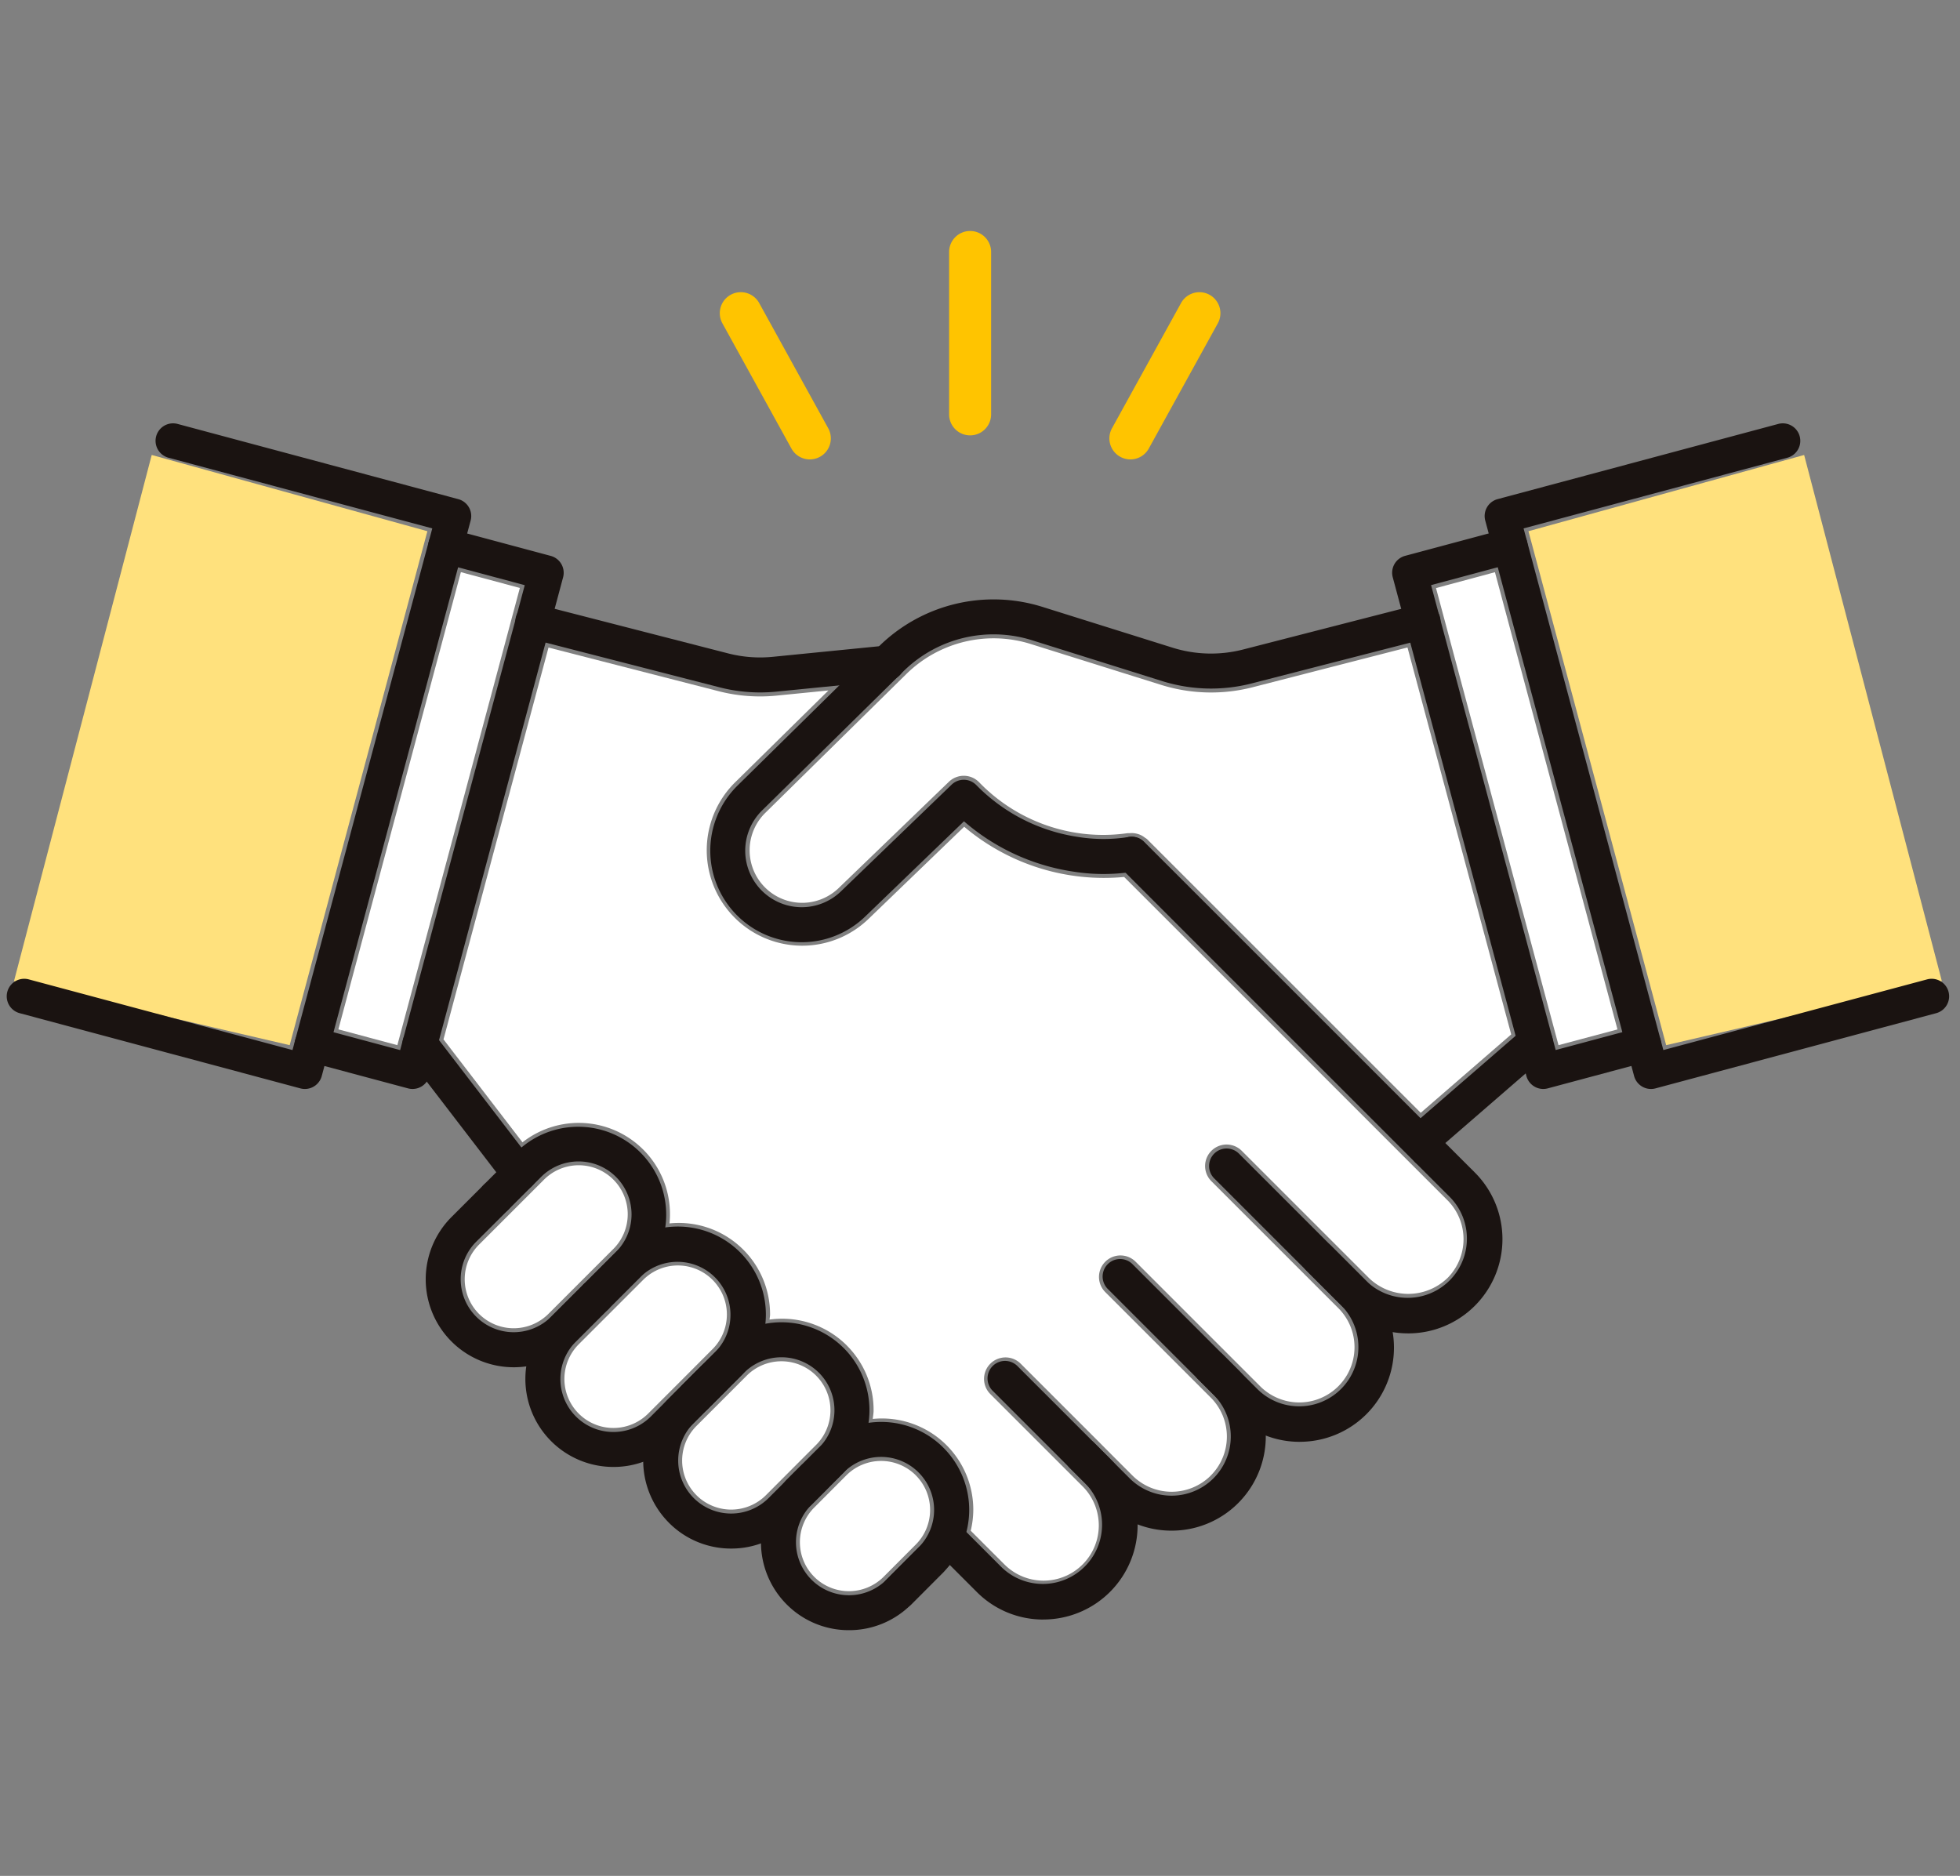
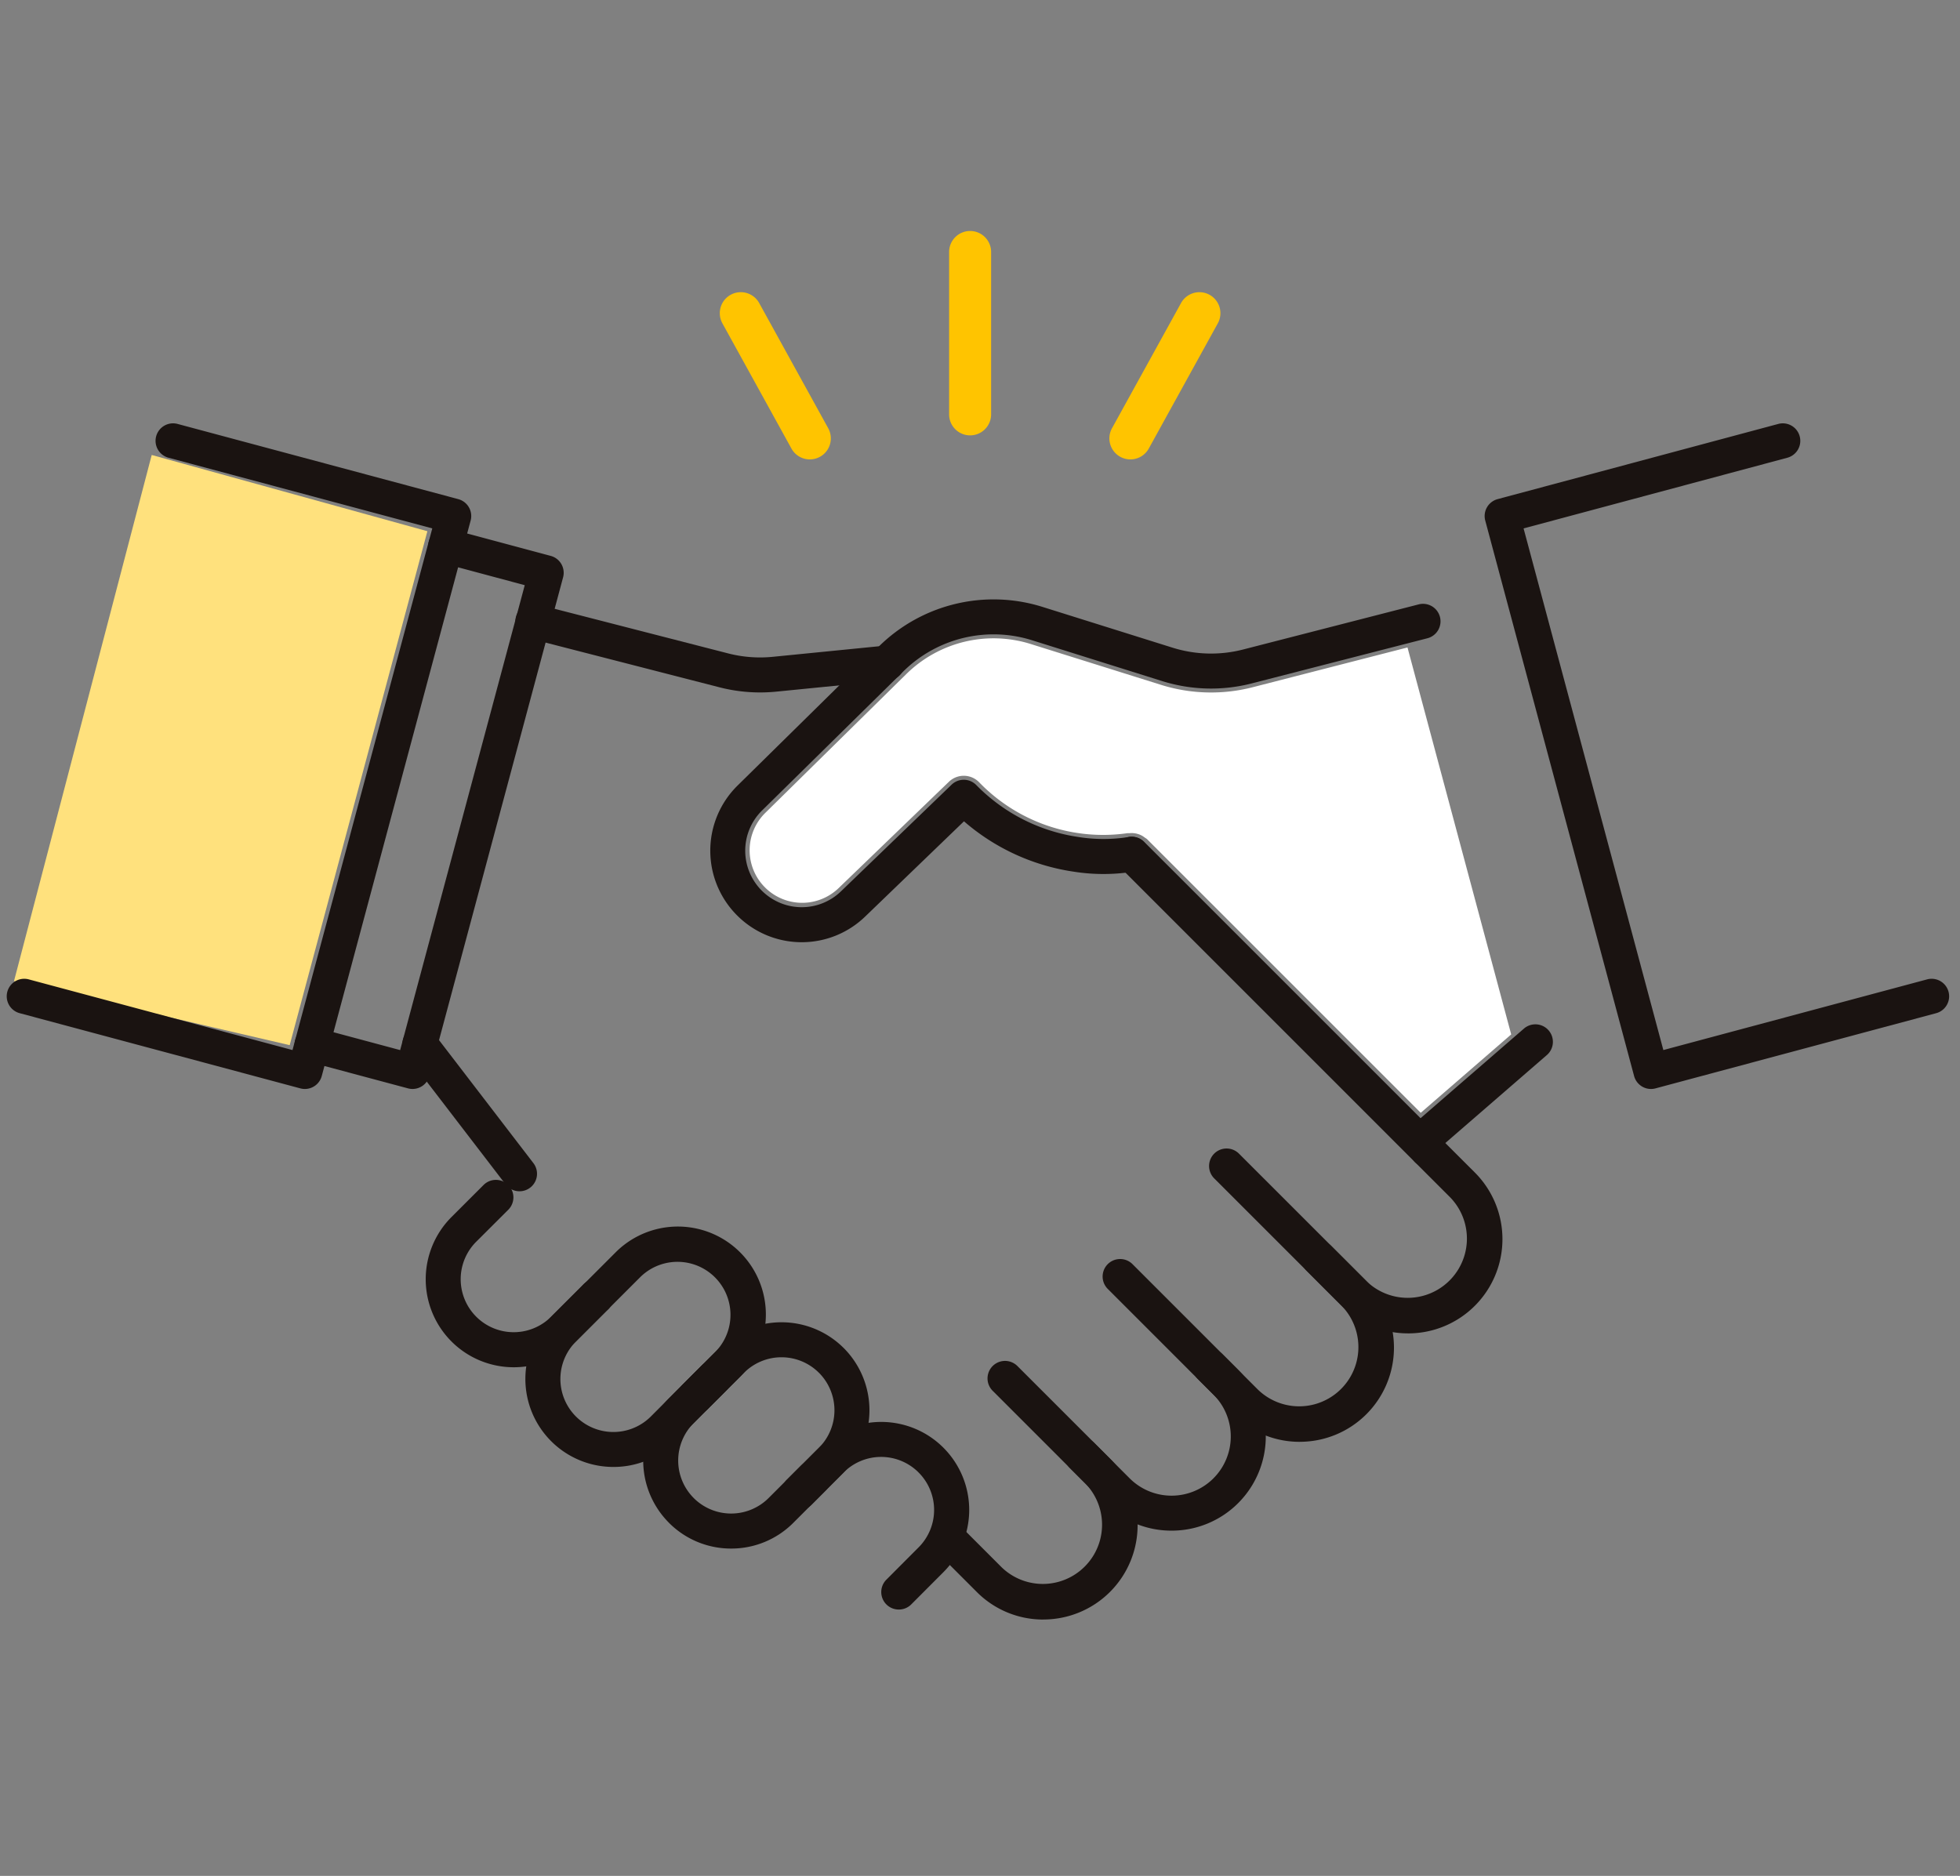
<svg xmlns="http://www.w3.org/2000/svg" width="140" height="134">
  <rect width="100%" height="100%" fill="#808080" stroke="none" />
  <defs>
    <clipPath id="a">
      <path transform="translate(803 2681)" fill="#fff" stroke="#707070" d="M0 0h140v134H0z" />
    </clipPath>
  </defs>
  <g transform="translate(-803 -2681)" clip-path="url(#a)">
    <path d="M876.636 2727.007l9.287 2.911a11.955 11.955 0 006.559.172l11.053-2.84 7.407 27.641-6.461 5.6-19.556-19.556a1.411 1.411 0 00-.141-.094 1.7 1.7 0 00-.229-.153 1.5 1.5 0 00-.3-.12 1.6 1.6 0 00-.254-.05 1.549 1.549 0 00-.329 0 1.439 1.439 0 00-.146 0 12.311 12.311 0 01-10.6-3.652 1.533 1.533 0 00-2.149-.02l-7.905 7.622a3.752 3.752 0 01-5.236-5.374l9.867-9.715c.02-.021.044-.038.063-.06l.163-.161a8.88 8.88 0 018.907-2.151z" fill="#fff" />
    <path d="M804 2751.083l9.837-37.583 19.691 5.446-9.836 36.713z" fill="#ffe17d" />
-     <path fill="#fff" d="M827.17 2754.531l8.75-32.661 4.213 1.129-8.75 32.66zm10.046 20.325a3.505 3.505 0 010-4.949l2.306-2.306 2.3-2.3a3.502 3.502 0 114.952 4.952l-2.3 2.3-2.306 2.306a3.507 3.507 0 01-4.952-.003zm7.121 7.121a3.505 3.505 0 010-4.949l2.306-2.306 2.3-2.3a3.5 3.5 0 114.952 4.95l-2.3 2.306-1.015 1.015-1.291 1.291a3.506 3.506 0 01-4.952-.007zm8.441 5.861l-.029-.031a3.5 3.5 0 010-4.949l1.015-1.016 1.29-1.29 1.288-1.29a3.507 3.507 0 014.922-.028l.029.031a3.5 3.5 0 010 4.949l-1.288 1.29-2.3 2.306a3.508 3.508 0 01-4.927.028zm13.333 5.802a3.508 3.508 0 01-4.922.028l-.029-.031a3.5 3.5 0 010-4.949l2.3-2.306a3.508 3.508 0 014.922-.029l.029.032a3.5 3.5 0 010 4.949z" />
-     <path d="M906.377 2772.307a4.038 4.038 0 01-5.579 0l-2.51-2.51-6.59-6.59a1.534 1.534 0 10-2.17 2.17l9.1 9.1a3.947 3.947 0 01-5.582 5.581l-1.4-1.4-7.549-7.549a1.534 1.534 0 00-2.17 2.168l6.446 6.446 1.106 1.107a3.943 3.943 0 010 5.576l-.029.032a3.958 3.958 0 01-5.552-.029l-1.4-1.4-1.1-1.106-5.512-5.511a1.534 1.534 0 00-2.168 2.17l5.511 5.511 1.1 1.1a3.946 3.946 0 01-5.581 5.581l-2.41-2.41a6.6 6.6 0 00.183-1.48 6.524 6.524 0 00-1.886-4.605l-.039-.04a6.532 6.532 0 00-5.256-1.86c.02-.2.06-.406.06-.614a6.52 6.52 0 00-1.886-4.605l-.039-.042a6.547 6.547 0 00-5.506-1.837c.007-.121.036-.238.036-.361a6.524 6.524 0 00-7.184-6.509 6.515 6.515 0 00-10.5-5.792l-5.642-7.353 7.5-27.99 12.134 3.114a11.936 11.936 0 002.977.378q.591 0 1.184-.059l3.7-.367-6.69 6.586a6.819 6.819 0 009.516 9.768l6.87-6.62a15.461 15.461 0 0011.426 3.588l20.574 20.573 2.51 2.509a3.943 3.943 0 010 5.581zm7.945-16.648l-8.214-30.652-.536-2 4.21-1.133 8.752 32.662z" fill="#fff" />
-     <path d="M922.013 2755.659l-9.664-36.065-.174-.648 19.692-5.446 9.837 37.583z" fill="#ffe17d" />
    <g fill="#1a1311">
      <path d="M860.269 2748.305a6.518 6.518 0 01-4.483-1.782l-.009-.009a6.534 6.534 0 01-.094-9.4l10.093-9.936a11.666 11.666 0 0111.692-2.824l9.287 2.912a9.19 9.19 0 005.034.131l12.523-3.219a1.25 1.25 0 11.622 2.421l-12.523 3.219a11.689 11.689 0 01-6.4-.166l-9.292-2.916a9.171 9.171 0 00-9.191 2.22l-10.093 9.936a4.034 4.034 0 00.063 5.811l.007.006a4.032 4.032 0 005.562-.036l7.905-7.622a1.25 1.25 0 011.751.016 12.792 12.792 0 007.242 3.712 11.441 11.441 0 003.618.016 1.25 1.25 0 01.515 2.446 13.625 13.625 0 01-4.391.027 15.352 15.352 0 01-7.851-3.6l-7.054 6.8a6.518 6.518 0 01-4.533 1.837z" />
-       <path d="M913.235 2758.788a1.25 1.25 0 01-1.207-.927l-9.546-35.625a1.25 1.25 0 01.884-1.531l7.175-1.923a1.25 1.25 0 11.647 2.415l-5.968 1.6 8.9 33.21 5.968-1.6a1.25 1.25 0 11.647 2.415l-7.175 1.922a1.252 1.252 0 01-.325.044z" />
      <path d="M920.928 2758.789a1.251 1.251 0 01-1.207-.927l-10.632-39.677a1.25 1.25 0 01.884-1.531l20.046-5.371a1.25 1.25 0 01.647 2.415l-18.839 5.048 9.984 37.262 18.839-5.048a1.25 1.25 0 01.647 2.415l-20.046 5.371a1.252 1.252 0 01-.323.043zm-88.461-.001a1.252 1.252 0 01-.324-.043l-7.175-1.919a1.25 1.25 0 01.647-2.415l5.967 1.6 8.9-33.21-5.967-1.6a1.25 1.25 0 01.647-2.415l7.175 1.923a1.25 1.25 0 01.884 1.531l-9.548 35.622a1.251 1.251 0 01-1.206.926z" />
      <path d="M824.777 2758.789a1.252 1.252 0 01-.324-.043l-20.046-5.371a1.25 1.25 0 01.647-2.415l18.839 5.048 9.984-37.262-18.839-5.048a1.25 1.25 0 01.647-2.415l20.046 5.371a1.25 1.25 0 01.886 1.531l-10.634 39.677a1.251 1.251 0 01-1.206.927zm80.254 4.503a1.247 1.247 0 01-.945-.431 1.25 1.25 0 01.126-1.763l7.64-6.622a1.25 1.25 0 011.763.126 1.25 1.25 0 01-.125 1.764l-7.64 6.621a1.245 1.245 0 01-.819.305zm-47.744-32.829a11.633 11.633 0 01-2.9-.368l-13.614-3.5a1.25 1.25 0 11.622-2.421l13.614 3.5a9.156 9.156 0 003.192.244l8.047-.8a1.25 1.25 0 01.247 2.488l-8.048.8q-.581.057-1.16.057zm-17.178 35.633a1.248 1.248 0 01-.993-.489l-7.115-9.274a1.25 1.25 0 01.231-1.753 1.25 1.25 0 011.753.231l7.115 9.274a1.25 1.25 0 01-.991 2.011z" />
      <path d="M903.587 2776.247a6.682 6.682 0 01-4.758-1.971l-2.509-2.509a1.25 1.25 0 011.768-1.768l2.509 2.51a4.231 4.231 0 005.983-5.983l-2.509-2.508a1.25 1.25 0 011.767-1.768l2.51 2.508a6.732 6.732 0 01-4.761 11.49z" />
      <path d="M895.836 2783.994a6.708 6.708 0 01-4.757-1.967l-2.51-2.51a1.25 1.25 0 011.768-1.768l2.509 2.509a4.231 4.231 0 005.983-5.983l-9.1-9.1a1.25 1.25 0 011.768-1.768l9.1 9.1a6.727 6.727 0 01-4.761 11.485z" />
      <path d="M886.682 2790.339a6.706 6.706 0 01-4.758-1.967l-2.509-2.509a1.25 1.25 0 011.768-1.768l2.509 2.509a4.235 4.235 0 005.954.026l.028-.029a4.228 4.228 0 000-5.98l-7.549-7.551a1.25 1.25 0 111.768-1.768l7.549 7.551a6.728 6.728 0 01.033 9.483l-.034.035a6.711 6.711 0 01-4.759 1.968z" />
      <path d="M877.527 2796.689a6.685 6.685 0 01-4.758-1.971l-2.51-2.51a1.252 1.252 0 011.768-1.772l2.509 2.51a4.231 4.231 0 005.983-5.983l-6.615-6.615a1.25 1.25 0 011.768-1.768l6.616 6.616a6.732 6.732 0 01-4.76 11.49zm27.428-32.306a1.246 1.246 0 01-.884-.364l-21.114-21.116a1.25 1.25 0 010-1.768 1.25 1.25 0 011.768 0l21.116 21.114a1.25 1.25 0 01-.884 2.134zm-65.261 14.284a6.286 6.286 0 01-4.446-10.729l2.306-2.305a1.25 1.25 0 011.767 1.768l-2.306 2.3a3.785 3.785 0 005.354 5.353l2.306-2.306a1.25 1.25 0 111.768 1.768l-2.306 2.306a6.243 6.243 0 01-4.443 1.845z" />
      <path d="M846.815 2785.788a6.286 6.286 0 01-4.446-10.732l2.306-2.3a1.25 1.25 0 111.768 1.768l-2.306 2.306a3.785 3.785 0 005.353 5.353l2.3-2.306a1.25 1.25 0 111.768 1.767l-2.3 2.306a6.243 6.243 0 01-4.443 1.838z" />
      <path d="M855.225 2791.618a6.242 6.242 0 01-4.443-1.841l-.035-.037a6.291 6.291 0 01.034-8.852l2.3-2.306a1.25 1.25 0 111.768 1.767l-2.3 2.306a3.788 3.788 0 000 5.351l.028.029a3.783 3.783 0 005.324-.027l2.306-2.306a1.25 1.25 0 011.768 1.768l-2.306 2.306a6.243 6.243 0 01-4.444 1.842z" />
-       <path d="M863.637 2797.448a6.24 6.24 0 01-4.438-1.834l-.007-.006a6.291 6.291 0 010-8.886l2.306-2.306a1.25 1.25 0 011.768 1.768l-2.306 2.306a3.788 3.788 0 000 5.348l.005.005a3.783 3.783 0 005.351 0l2.3-2.306a1.25 1.25 0 011.768 1.767l-2.3 2.306a6.243 6.243 0 01-4.447 1.838zm-18.08-22.56a1.25 1.25 0 01-.884-2.134l2.3-2.3a3.785 3.785 0 10-5.352-5.353l-2.306 2.306a1.25 1.25 0 01-1.768-1.768l2.31-2.311a6.285 6.285 0 018.888 8.889l-2.3 2.3a1.246 1.246 0 01-.888.371z" />
      <path d="M852.675 2782.009a1.25 1.25 0 01-.884-2.134l2.306-2.306a3.785 3.785 0 00-5.353-5.352l-2.3 2.3a1.25 1.25 0 01-1.769-1.76l2.3-2.3a6.285 6.285 0 018.889 8.888l-2.306 2.306a1.246 1.246 0 01-.883.358z" />
      <path d="M860.076 2788.854a1.25 1.25 0 01-.884-2.134l2.306-2.306a3.79 3.79 0 00.027-5.324l-.029-.028a3.783 3.783 0 00-5.351 0l-2.306 2.3a1.25 1.25 0 01-1.767-1.768l2.306-2.3a6.283 6.283 0 018.852-.034l.037.035a6.293 6.293 0 010 8.886l-2.306 2.306a1.246 1.246 0 01-.885.367z" />
      <path d="M867.197 2795.974a1.25 1.25 0 01-.884-2.134l2.3-2.306a3.783 3.783 0 000-5.351l-.029-.03a3.783 3.783 0 00-5.323.027l-2.299 2.307a1.25 1.25 0 01-1.768-1.768l2.306-2.306a6.283 6.283 0 018.886 0l.036.037a6.283 6.283 0 01-.034 8.852l-2.3 2.306a1.246 1.246 0 01-.891.366z" />
    </g>
    <path d="M872.294 2712.1a1.5 1.5 0 01-1.5-1.5V2699a1.5 1.5 0 011.5-1.5 1.5 1.5 0 011.5 1.5v11.6a1.5 1.5 0 01-1.5 1.5zm-11.448 1.717a1.5 1.5 0 01-1.315-.776l-4.931-8.945a1.5 1.5 0 01.59-2.038 1.5 1.5 0 012.038.589l4.931 8.945a1.5 1.5 0 01-1.312 2.224zm22.896 0a1.493 1.493 0 01-.723-.187 1.5 1.5 0 01-.591-2.038l4.932-8.944a1.5 1.5 0 012.038-.589 1.5 1.5 0 01.589 2.037l-4.931 8.945a1.5 1.5 0 01-1.314.776z" fill="#ffc400" />
  </g>
</svg>